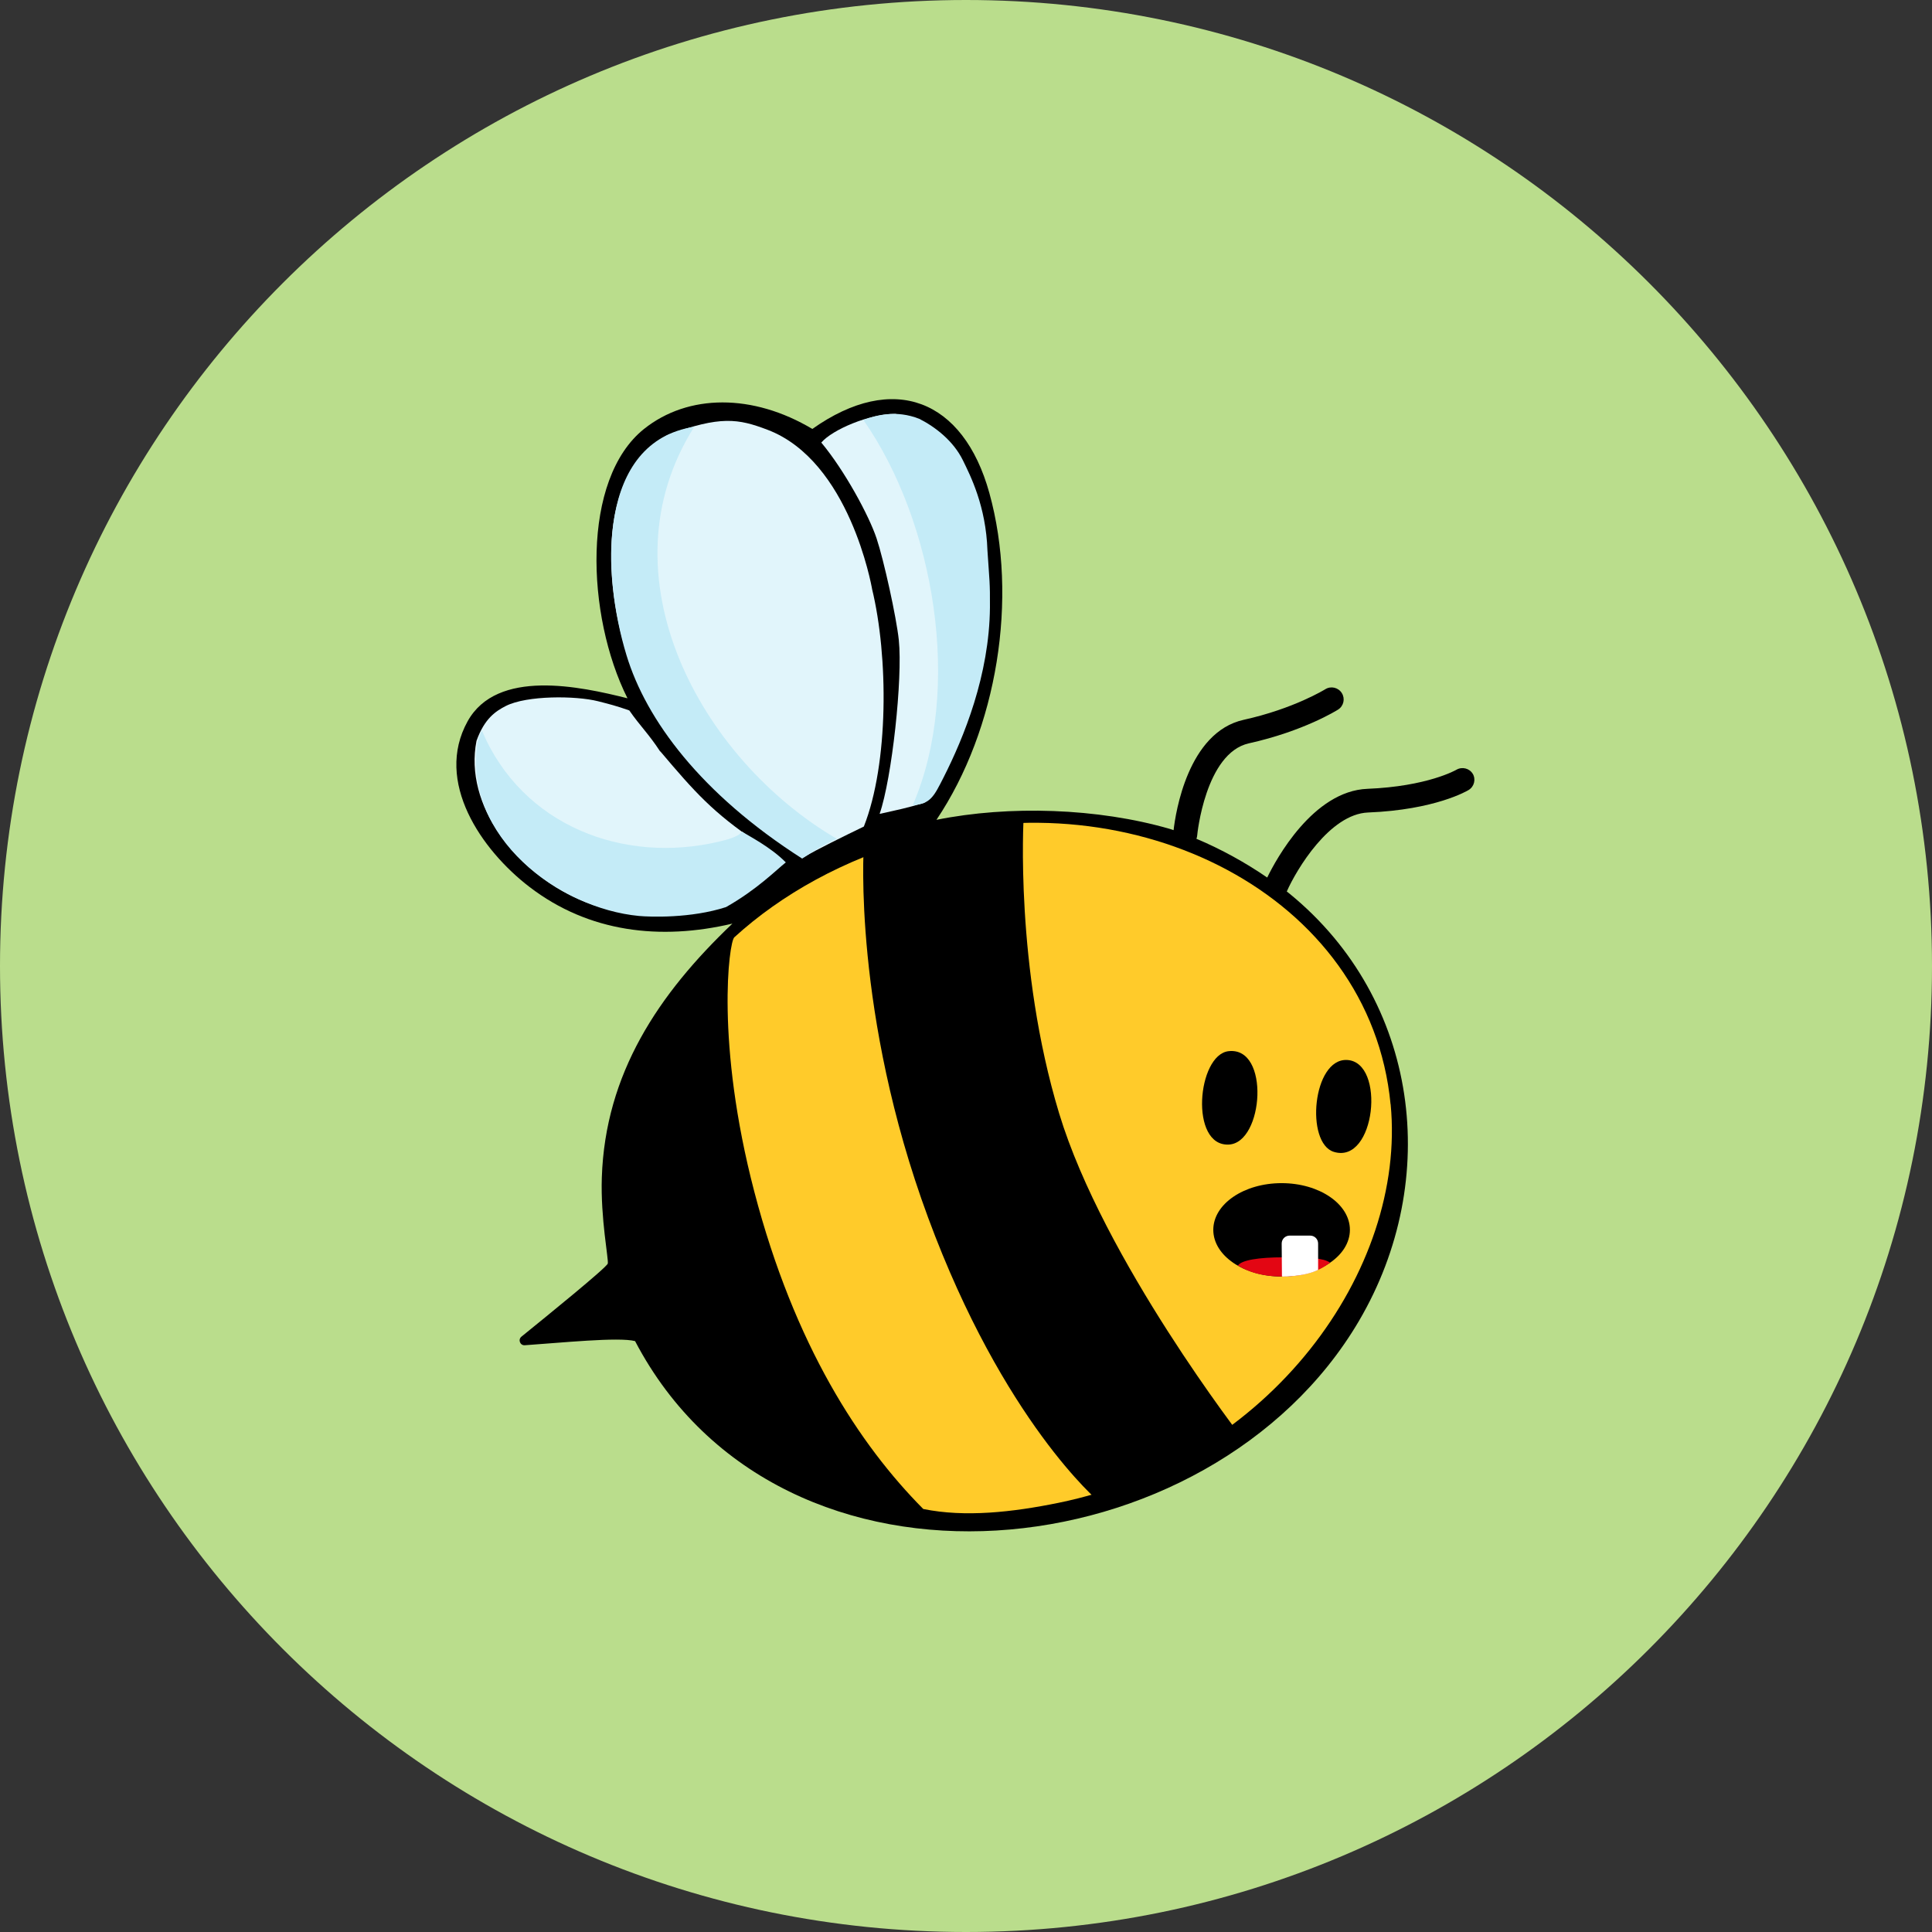
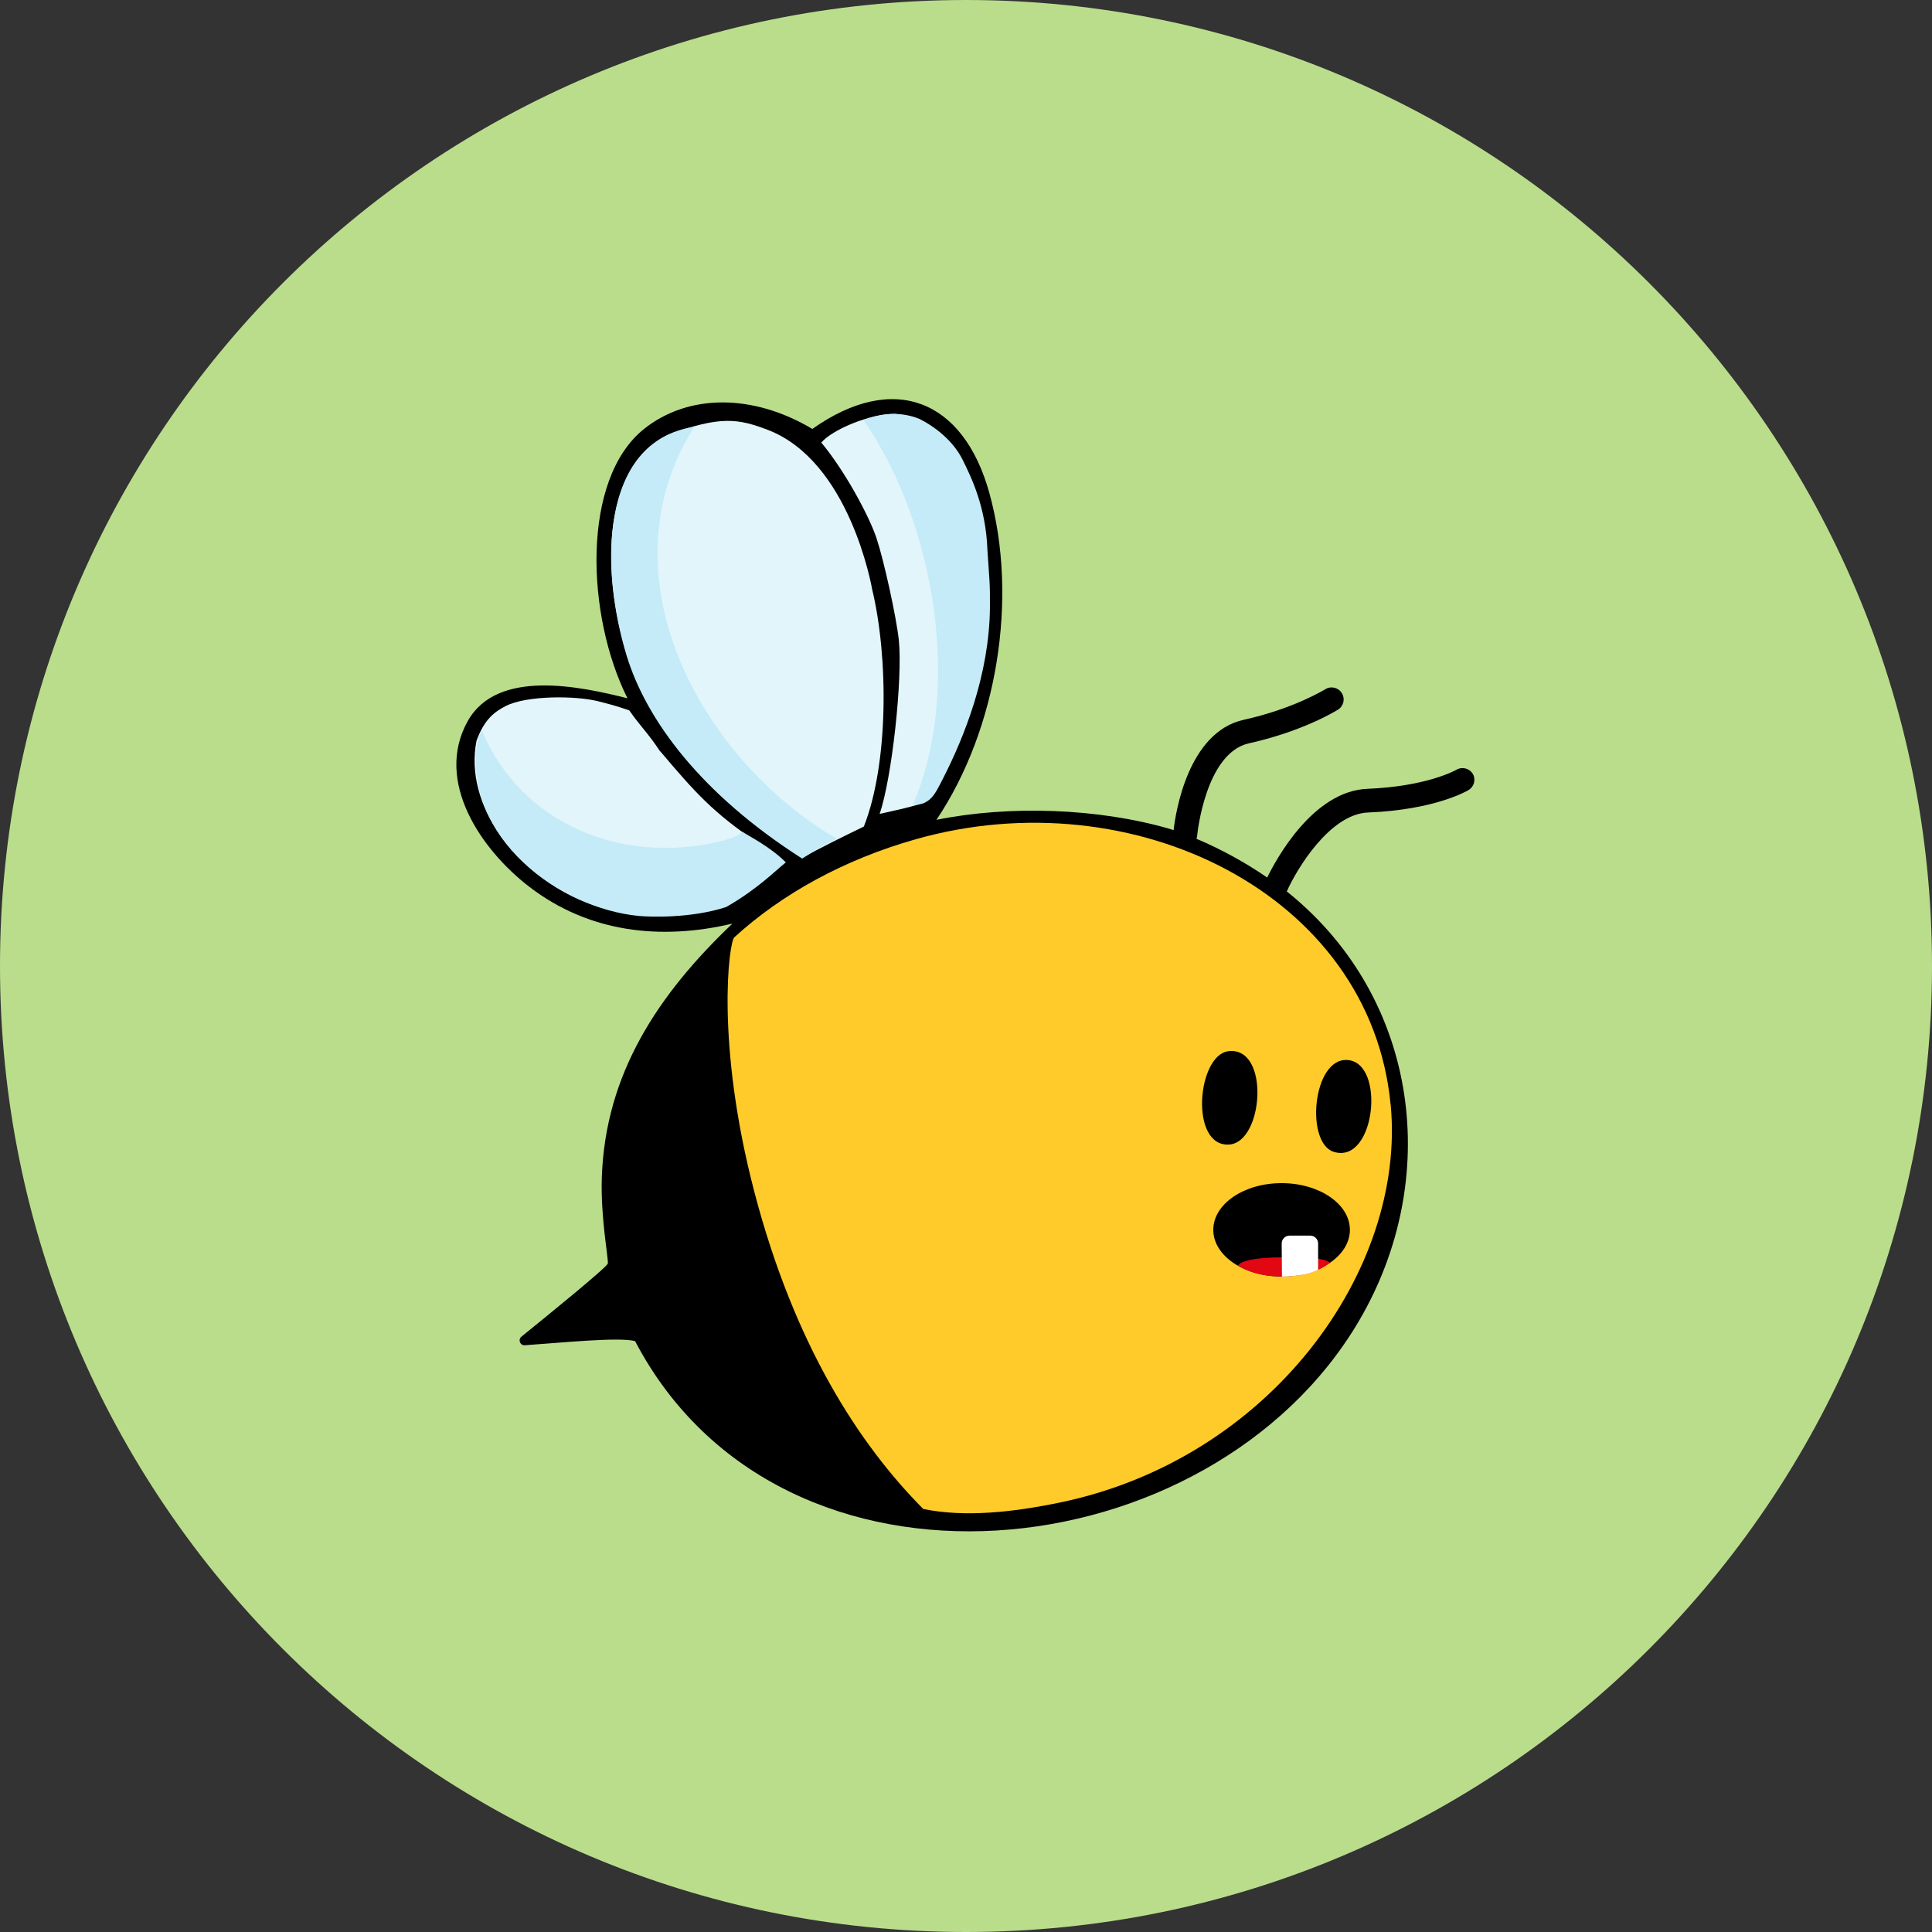
<svg xmlns="http://www.w3.org/2000/svg" id="Ebene_1" version="1.1" viewBox="0 0 224.3 224.3">
  <rect x="0" y="0" width="224.3" height="224.3" fill="#333333" stroke="none" />
  <defs>
    <style>
      .st0 {
        fill: #badd8c;
      }

      .st1 {
        fill: #e1f5fb;
      }

      .st2 {
        fill: #ffcb2a;
      }

      .st3 {
        fill: #fff;
      }

      .st4 {
        fill: #e30613;
      }

      .st5 {
        fill: #c4ebf7;
      }
    </style>
  </defs>
  <path id="Pfad_1694" class="st0" d="M112.15,0C174.09,0,224.3,50.21,224.3,112.15s-50.21,112.15-112.15,112.15S0,174.09,0,112.15h0C0,50.21,50.21,0,112.15,0Z" />
  <path d="M170.99,89.85c-.39-.66-1.25-.87-1.91-.48-.03.02-3.35,1.93-10.33,2.21-6.31.25-10.61,8.2-11.63,10.3-2.47-1.7-5.35-3.3-8.22-4.5.05-.12.08-.24.09-.38,0-.1.95-9.57,6-10.7,6.35-1.41,10.2-3.82,10.36-3.92.65-.41.84-1.27.43-1.92s-1.27-.85-1.92-.44c-.04.02-3.64,2.26-9.48,3.55-6.46,1.44-7.9,10.78-8.13,12.81-.15-.05-.3-.11-.45-.15-8.35-2.42-18.64-2.75-27.08-1.05,7.06-10.52,9.53-25.73,6.14-37.95-3.01-10.86-11.13-14.1-20.55-7.43-6.91-4.12-14.41-4.09-19.54,0-7.3,5.84-6.74,21.65-1.92,31.27-5.5-1.38-15.15-3.47-18.56,2.67-3.89,7.01,1.61,14.96,7.18,19.23,6.9,5.29,15.21,6.23,23.56,4.26-8.62,8.2-14.76,17.43-15.16,29.47-.16,4.77.82,9.6.69,10-.16.48-7.03,6.06-10.02,8.48-.43.35-.16,1.04.39,1,4.14-.28,10.9-.98,12.8-.48,17.03,32.51,66.85,26.91,84.04-2.34,9.66-16.44,7.01-37.25-8-49.56-.11-.09-.24-.19-.38-.3,0-.01.02-.02.02-.04,1.1-2.48,4.95-8.96,9.43-9.13,7.78-.31,11.5-2.51,11.66-2.61.66-.4.87-1.25.47-1.91Z" />
  <path class="st1" d="M76.66,87.23c4.07,4.81,6.08,7.06,11.22,10.56-.14.25,2.09,1.33,2.97,2.57-1.59,1.25-5.71,4.43-6.12,4.59-4.85,1.88-11.73,1.97-17.45-.51-7.36-3.2-13.44-10.93-11.96-18.43.94-2.62,2.24-3.45,3.41-4.05,2.44-1.24,8.12-1.2,10.69-.55,1.26.32,2.11.53,3.64,1.07,1.23,1.78,2.26,2.73,3.58,4.76Z" />
  <path class="st5" d="M55.95,84.82c4.67,11.08,16.49,15.52,27.56,12.88.71-.17,2.29-.54,2.63-1.16.71.48,3.27,1.74,5.09,3.58-1.12.89-3.35,3.16-6.94,5.19-4.06,1.32-8.81,1.15-10.11,1.03-9.28-.88-20.43-9.13-18.75-20.14.16-.66.49-1.36.52-1.38Z" />
  <path class="st1" d="M101.23,68.32c1.93,7.9,1.95,20.33-.94,27.64-2.38,1.15-5.28,2.58-7,3.56-8.7-4.79-18.59-15.4-21.21-26.04-2.1-8.55-1.8-19.25,5.49-23.01,6.06-2.21,8.11-1.88,11.55-.57,9.52,3.63,12.06,18.18,12.12,18.43Z" />
  <path class="st5" d="M97.14,97.39c-1.97.9-2.46,1.31-4.01,2.29-11.79-7.53-18.12-16.13-20.39-23.59-2.95-9.66-3.36-24.82,7.86-26.54-10.91,17.25.72,38.58,16.54,47.83Z" />
  <path class="st1" d="M114.05,76.09c-1.08,6.39-3.03,10.23-3.1,10.49-.11.43-3.39,6.71-3.68,6.63-2.01.61-2.96.79-5.15,1.28,1.43-4.1,2.69-15.73,2.23-20.18-.28-2.66-1.74-9.28-2.58-11.8-.88-2.65-3.71-7.88-6.42-11.13,1.3-1.51,5.58-3.33,8.58-3.33,6.62.95,8.91,6.93,9.79,12.27,1.02,6.21,1.05,8.67.32,15.78Z" />
  <path class="st5" d="M106.74,48.63c1.89.96,3.95,2.58,5.04,4.79.88,1.8,2.69,5.33,2.86,10.49.23,3.54.31,3.66.29,6.6-.07,7.86-3.01,15.07-5.41,19.8-1.07,2.1-1.5,3.07-3.55,3.16,5.81-13.43,2.54-32.85-5.73-44.71,1.42-.54,3.79-1.21,6.5-.13Z" />
  <path class="st2" d="M161.45,128.2c1.85,19.23-13.98,41.27-38.59,46.28-5.3,1.08-10.81,1.7-15.67.71-7.39-7.44-14.96-19-19.62-36.85-4.51-17.26-2.95-28.94-2.32-29.52,5.48-5,12.69-9.02,21.08-11.39,25.21-7.15,52.76,6.37,55.11,30.76Z" />
  <path d="M142.63,122.04c4.84-.56,4.08,10.63.04,10.84-4.59.24-3.68-10.42-.04-10.84Z" />
-   <path d="M156.39,123.06c4.52.23,3.3,12.15-1.53,10.67-3.34-1.02-2.47-10.87,1.53-10.67Z" />
-   <path d="M100.29,98.33s2.72-1.33,9.19-2.46c6.55-1.14,9.36-.89,9.36-.89,0,0-1.03,17.26,4.12,34.27,5.15,17,21.38,37.87,21.38,37.87,0,0-1.76,2.17-7.73,4.64-5.97,2.47-9.02,2.58-9.02,2.58,0,0-11.08-9.27-19.84-32.98-8.76-23.7-7.47-43.02-7.47-43.02Z" />
+   <path d="M156.39,123.06c4.52.23,3.3,12.15-1.53,10.67-3.34-1.02-2.47-10.87,1.53-10.67" />
  <ellipse cx="148.79" cy="142.78" rx="7.93" ry="5.42" />
  <path class="st4" d="M154.42,146.6c-.37.21-1.77,1.6-5.55,1.6-3.17,0-4.68-1.01-5.15-1.27.4-.63,2.36-.96,5.36-.96s4.58.08,5.35.63Z" />
  <path class="st3" d="M153.03,147.43s-.67.36-1.78.56c-1.53.27-2.42.21-2.42.21l-.03-3.83c0-.51.41-.92.92-.92h2.39c.51,0,.92.41.92.92v3.05Z" />
</svg>